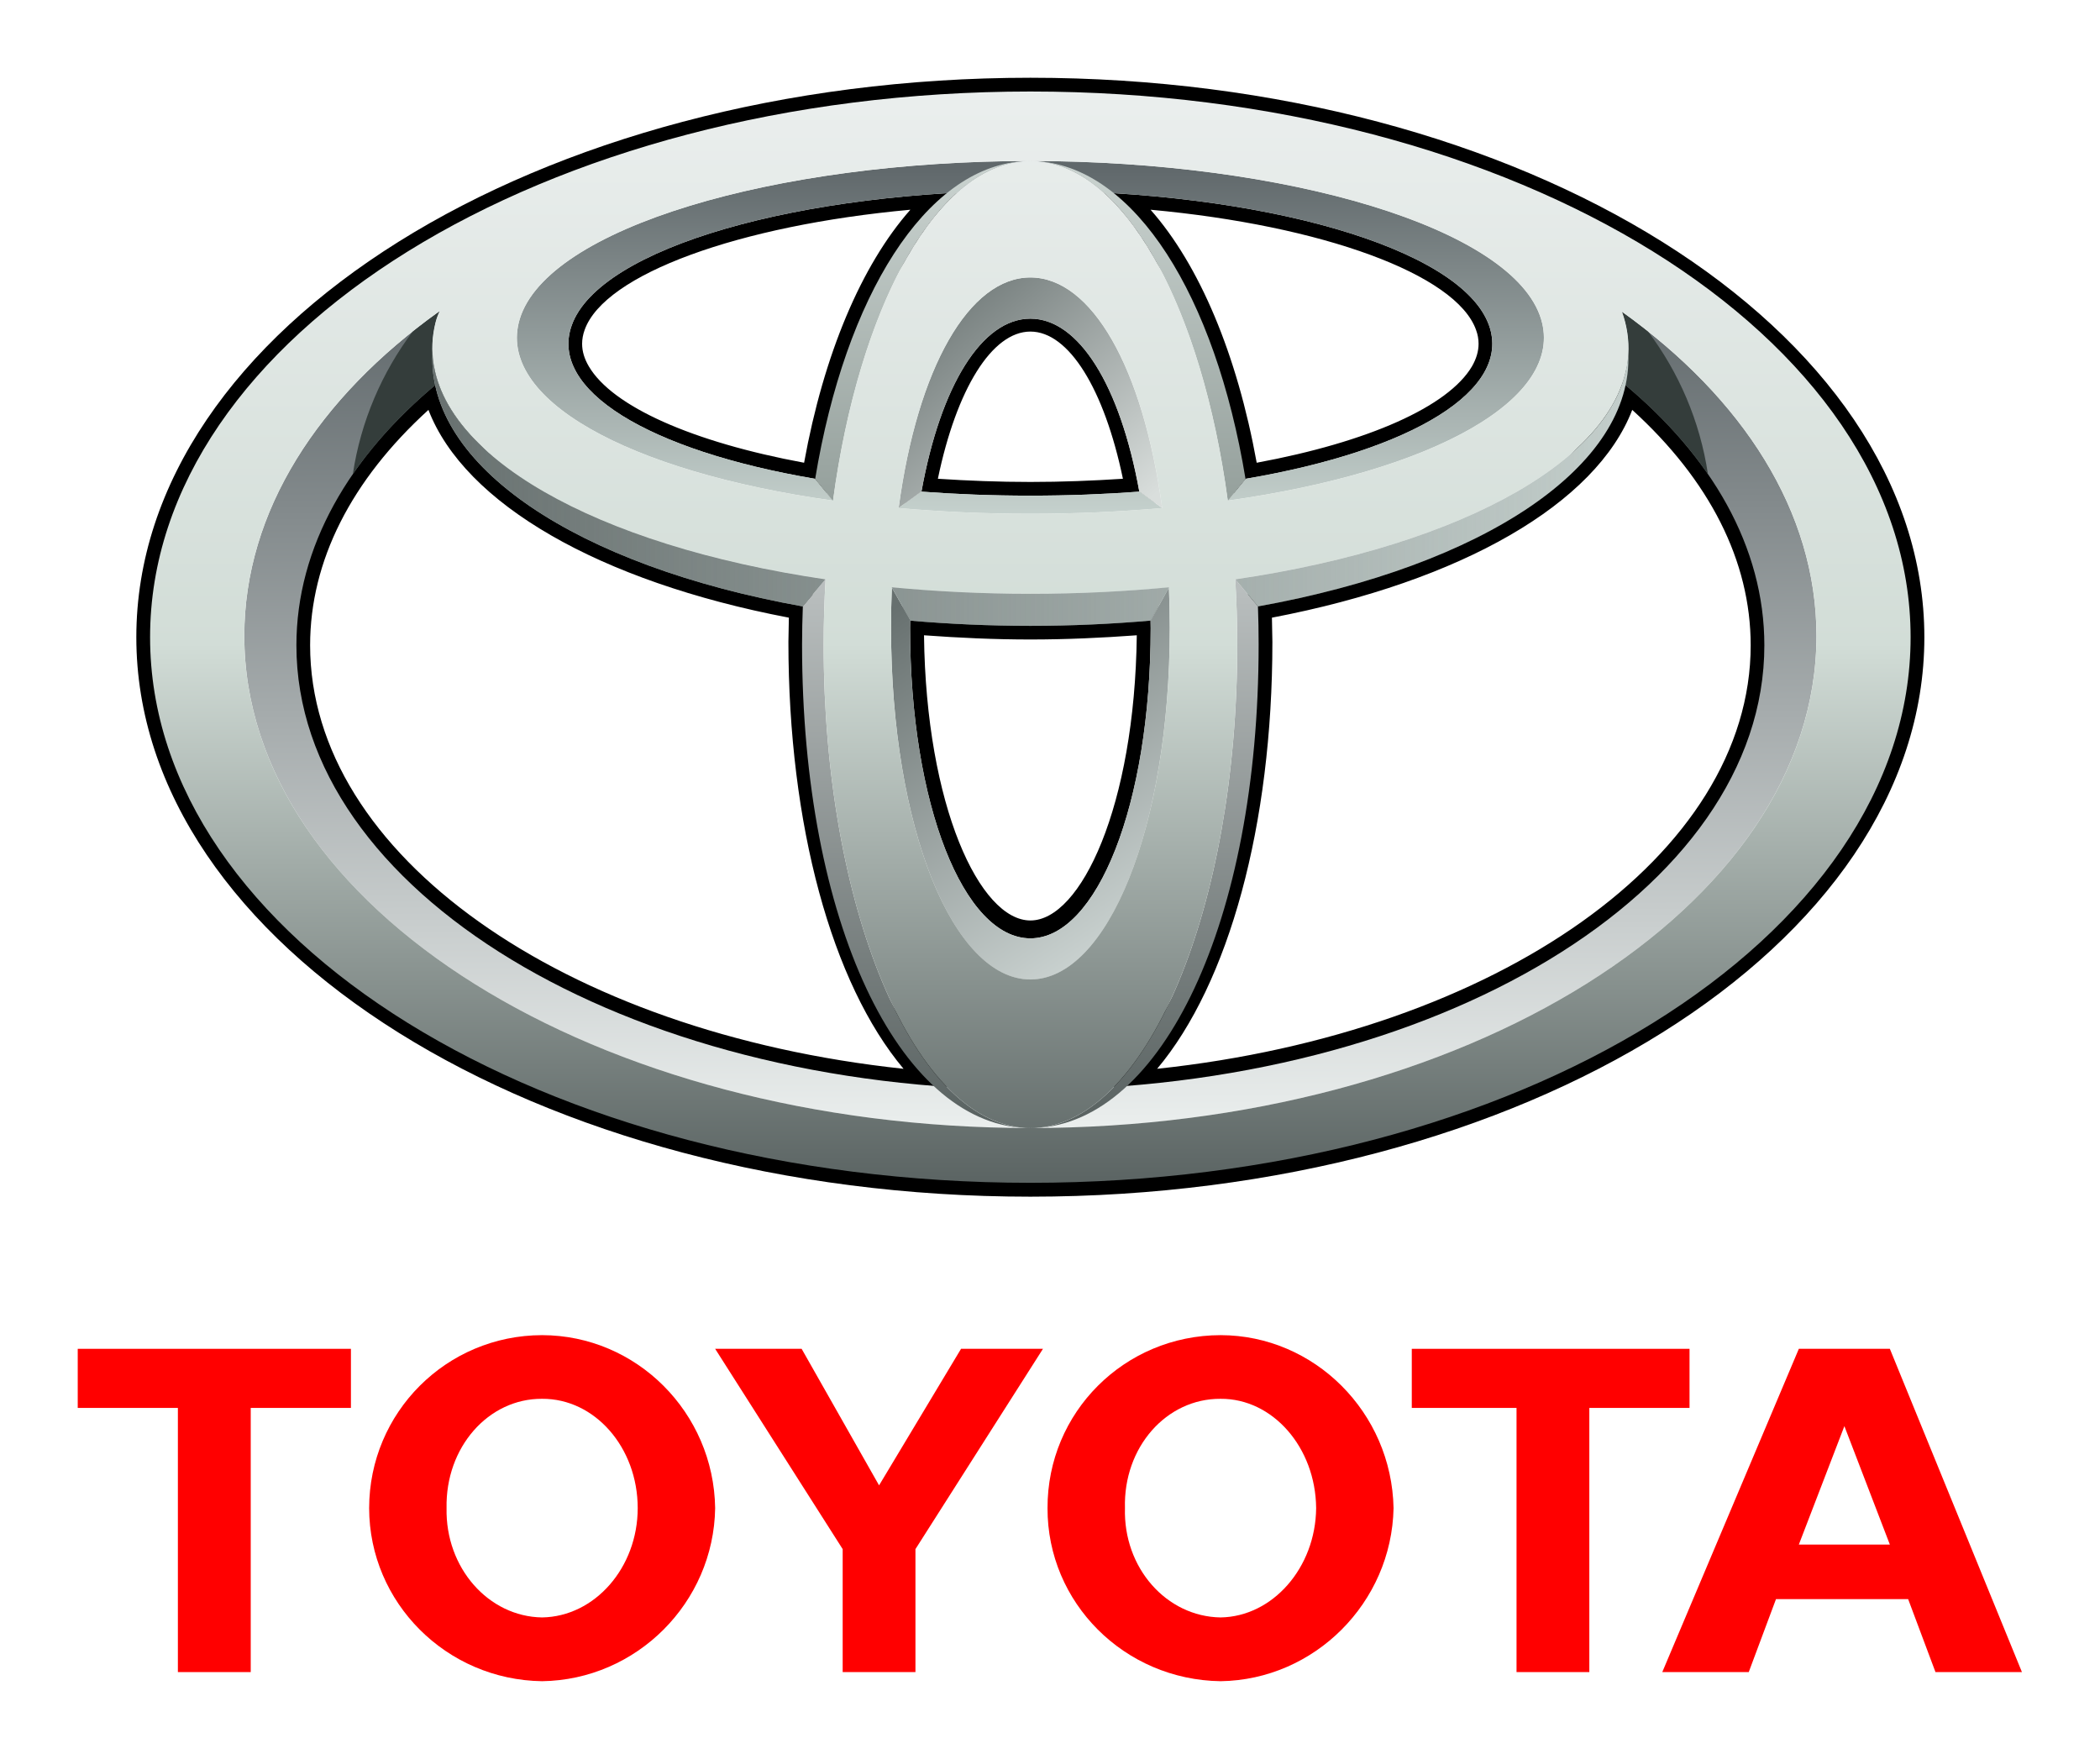
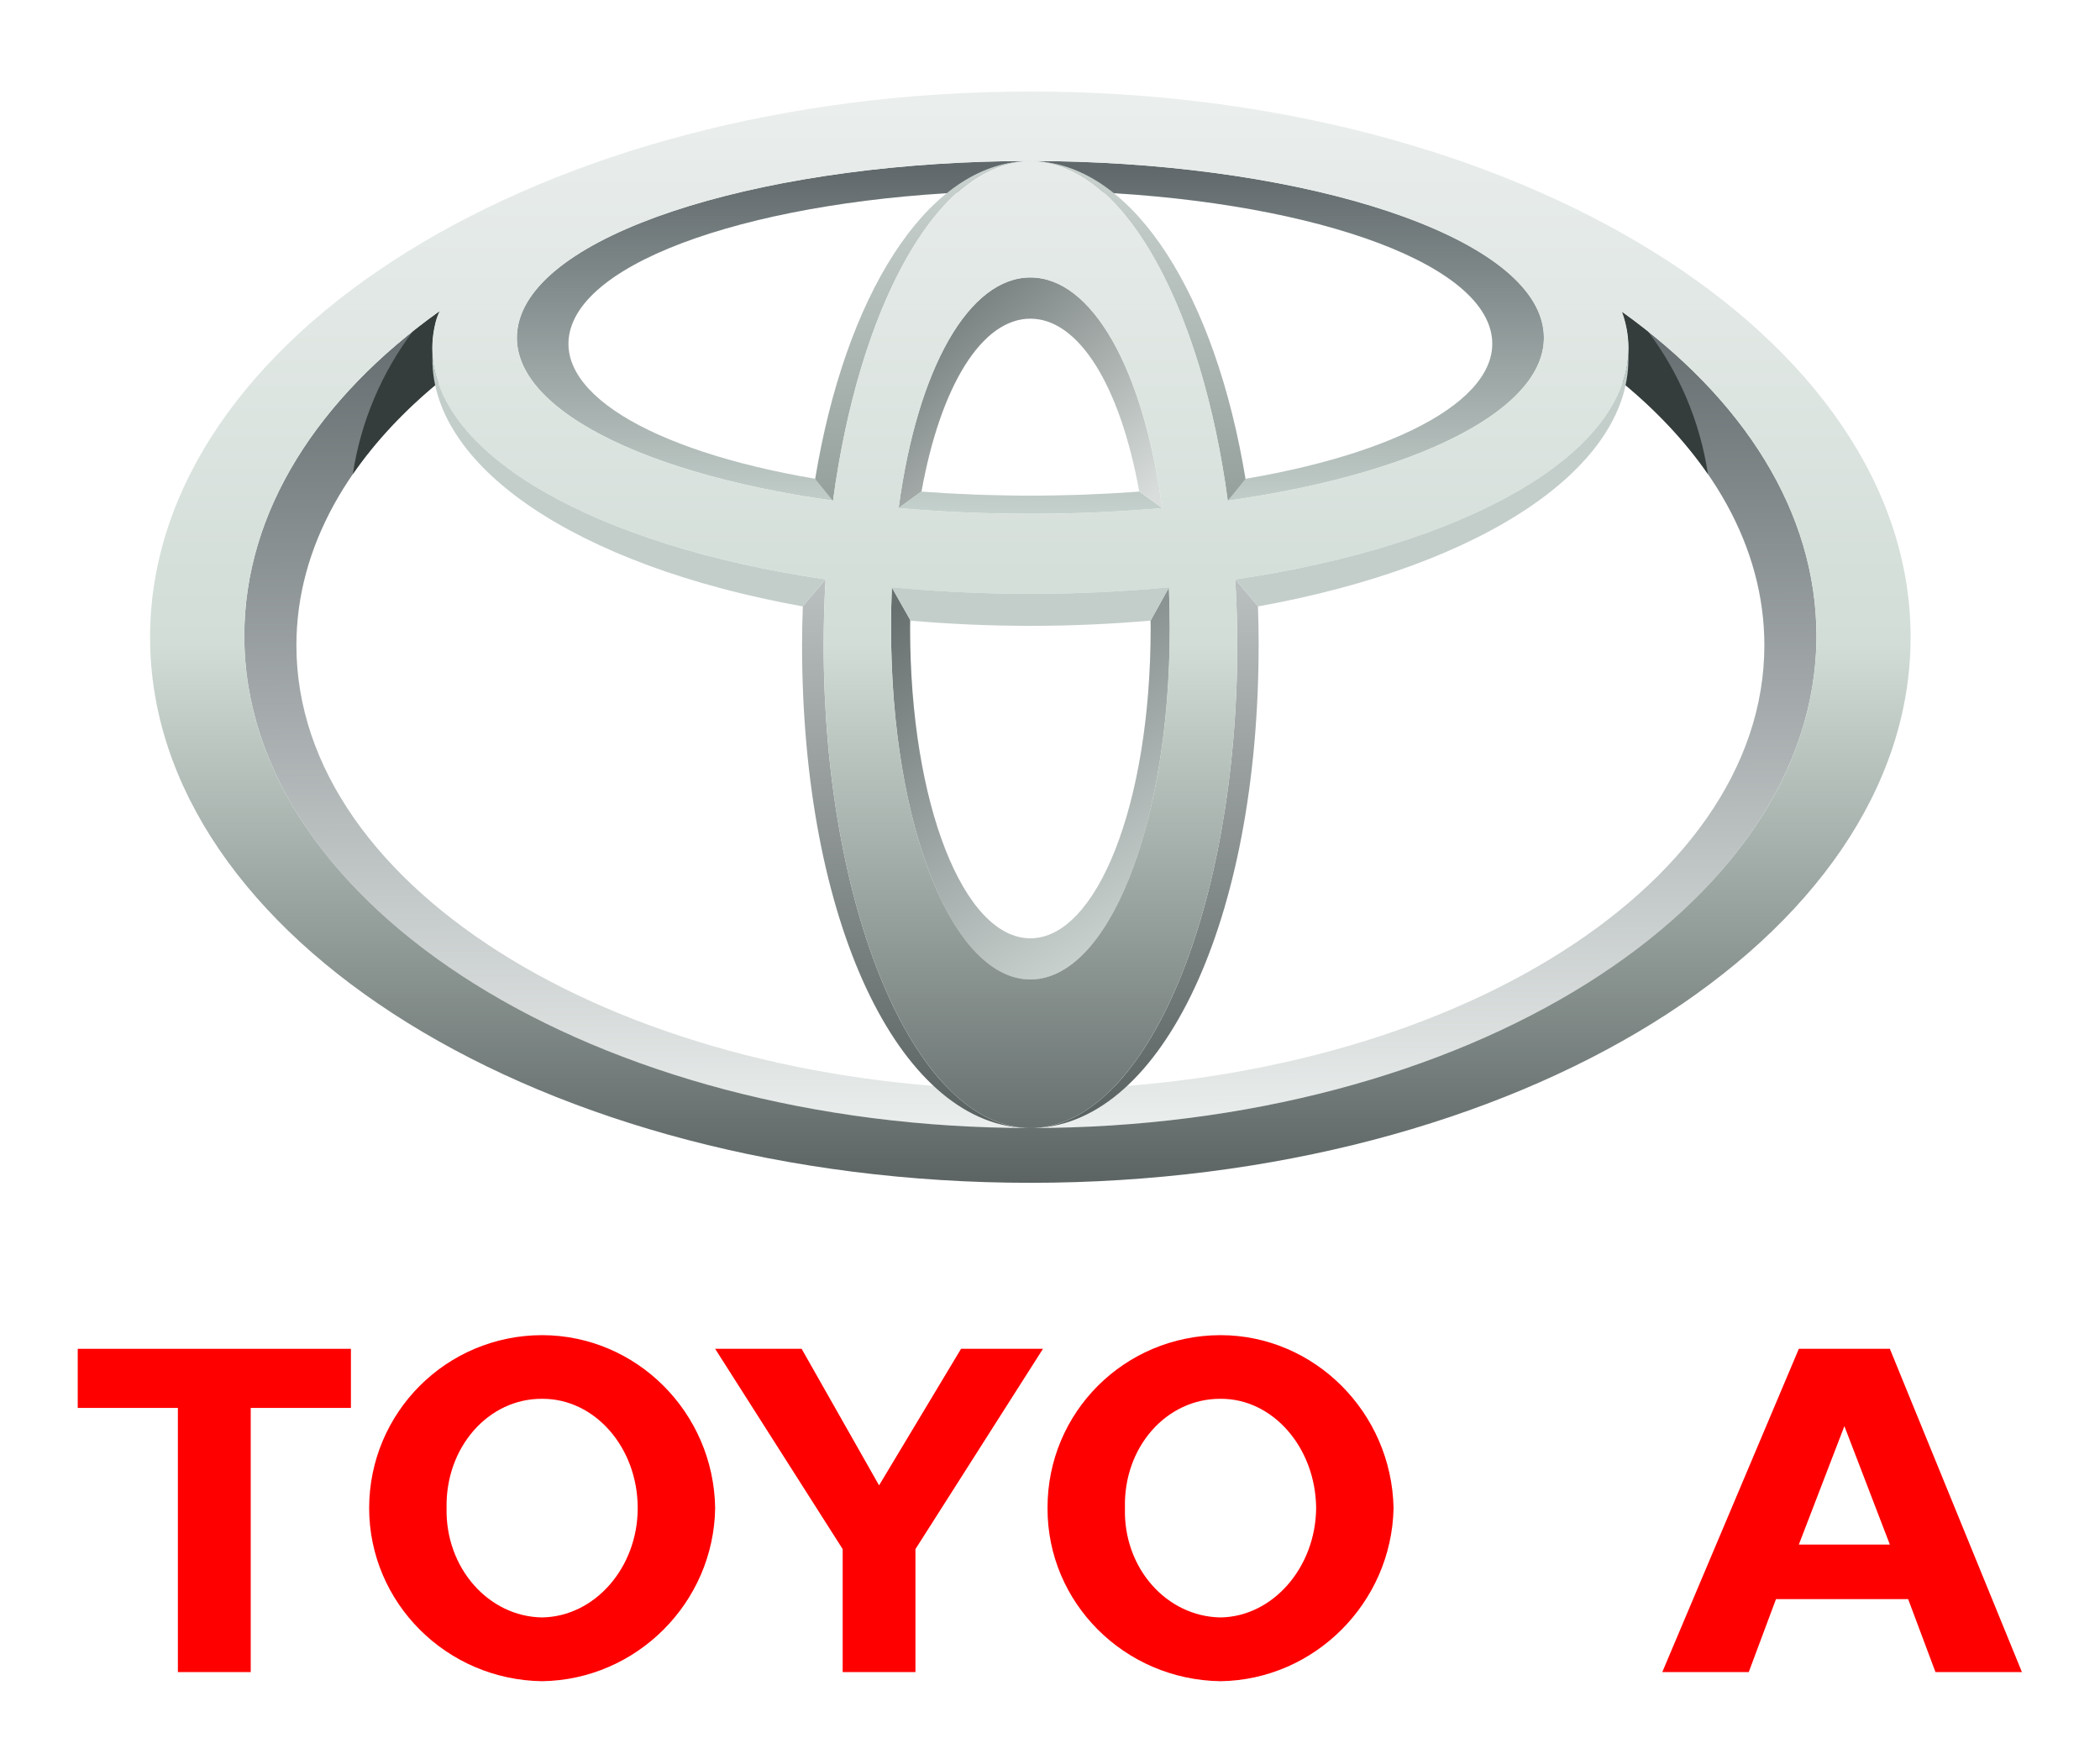
<svg xmlns="http://www.w3.org/2000/svg" xmlns:xlink="http://www.w3.org/1999/xlink" version="1.0" width="956.693" height="801.496" id="svg2">
  <defs id="defs4">
    <linearGradient id="linearGradient2824">
      <stop id="stop2826" style="stop-color:#687170;stop-opacity:1" offset="0" />
      <stop id="stop2828" style="stop-color:#687170;stop-opacity:0" offset="1" />
    </linearGradient>
    <linearGradient id="linearGradient2818">
      <stop id="stop2820" style="stop-color:#cad3d0;stop-opacity:1" offset="0" />
      <stop id="stop2822" style="stop-color:#95a09c;stop-opacity:1" offset="1" />
    </linearGradient>
    <linearGradient id="linearGradient2805">
      <stop id="stop2807" style="stop-color:#b9bebe;stop-opacity:1" offset="0" />
      <stop id="stop2809" style="stop-color:#586160;stop-opacity:1" offset="1" />
    </linearGradient>
    <linearGradient id="linearGradient2793">
      <stop id="stop2795" style="stop-color:#67706f;stop-opacity:1" offset="0" />
      <stop id="stop2797" style="stop-color:#d6dedc;stop-opacity:1" offset="1" />
    </linearGradient>
    <linearGradient id="linearGradient2786">
      <stop id="stop2788" style="stop-color:#60686b;stop-opacity:1" offset="0" />
      <stop id="stop2790" style="stop-color:#c5d1cd;stop-opacity:1" offset="1" />
    </linearGradient>
    <linearGradient id="linearGradient2778">
      <stop id="stop2780" style="stop-color:#707978;stop-opacity:1" offset="0" />
      <stop id="stop2782" style="stop-color:#d9dedc;stop-opacity:1" offset="1" />
    </linearGradient>
    <linearGradient id="linearGradient2770">
      <stop id="stop2772" style="stop-color:#eaeeed;stop-opacity:1" offset="0" />
      <stop id="stop2774" style="stop-color:#61696c;stop-opacity:1" offset="1" />
    </linearGradient>
    <linearGradient id="linearGradient2755">
      <stop id="stop2757" style="stop-color:#eaeeed;stop-opacity:1" offset="0" />
      <stop id="stop2832" style="stop-color:#d2ddd7;stop-opacity:1" offset="0.5" />
      <stop id="stop2759" style="stop-color:#5b6463;stop-opacity:1" offset="1" />
    </linearGradient>
    <linearGradient id="linearGradient2623">
      <stop id="stop2625" style="stop-color:#000000;stop-opacity:1" offset="0" />
      <stop id="stop2627" style="stop-color:#000000;stop-opacity:0" offset="1" />
    </linearGradient>
    <linearGradient x1="0" y1="0" x2="1" y2="0" id="linearGradient2589" gradientUnits="userSpaceOnUse" gradientTransform="matrix(0,-45.348,-179.902,0,228.848,198.769)" spreadMethod="pad">
      <stop id="stop2591" style="stop-color:#c3cecb;stop-opacity:1" offset="0" />
      <stop id="stop2593" style="stop-color:#586262;stop-opacity:1" offset="1" />
    </linearGradient>
    <clipPath id="clipPath2581">
      <path d="M 118.658,159.491 L 118.682,159.475 L 121.436,154.62 C 127.041,154.14 132.869,153.867 138.896,153.867 C 144.951,153.867 150.795,154.14 156.436,154.631 L 159.115,159.475 L 159.131,159.491 C 152.686,158.877 145.928,158.538 138.896,158.538 C 131.865,158.538 125.104,158.877 118.658,159.491 z M 226.066,193.631 C 225.379,178.772 202.539,165.608 168.779,160.647 L 168.791,160.635 L 172.084,156.702 C 205.117,162.639 226.848,177.225 226.066,193.631 z M 51.727,193.631 C 50.945,177.21 72.675,162.639 105.701,156.702 L 109.002,160.635 L 109.01,160.647 C 75.245,165.608 52.422,178.772 51.727,193.631" id="path2583" />
    </clipPath>
    <linearGradient x1="0" y1="0" x2="1" y2="0" id="linearGradient2569" gradientUnits="userSpaceOnUse" gradientTransform="matrix(0,-159.116,-187.934,0,232.859,231.761)" spreadMethod="pad">
      <stop id="stop2571" style="stop-color:#eaeeec;stop-opacity:1" offset="0" />
      <stop id="stop2573" style="stop-color:#434d4e;stop-opacity:1" offset="1" />
    </linearGradient>
    <clipPath id="clipPath2561">
      <path d="M 52.18,198.124 C 55.488,211.221 95.494,230.283 138.896,230.283 C 182.295,230.283 220.926,216.663 225.613,198.124 C 230.859,177.342 192.305,158.538 138.896,158.538 C 85.479,158.538 46.926,177.342 52.18,198.124 z M 138.896,221.639 C 101.627,221.639 68.464,211.874 64.44,198.577 C 59.933,183.682 93.033,170.206 138.896,170.206 C 184.768,170.206 217.863,183.682 213.359,198.577 C 209.336,211.874 176.174,221.639 138.896,221.639" id="path2563" />
    </clipPath>
    <linearGradient x1="0" y1="0" x2="1" y2="0" id="linearGradient2549" gradientUnits="userSpaceOnUse" gradientTransform="matrix(0,-159.122,-64.305,0,171.053,231.776)" spreadMethod="pad">
      <stop id="stop2551" style="stop-color:#eaeeec;stop-opacity:1" offset="0" />
      <stop id="stop2553" style="stop-color:#434d4e;stop-opacity:1" offset="1" />
    </linearGradient>
    <clipPath id="clipPath2541">
      <path d="M 108.748,151.144 C 108.748,189.67 122.252,221.639 138.896,221.639 C 155.549,221.639 169.053,189.67 169.053,151.144 C 169.053,112.211 155.549,80.649 138.896,80.649 C 122.244,80.649 108.748,112.211 108.748,151.144 z M 138.896,102.305 C 150.119,102.305 159.221,124.399 159.221,153.554 C 159.221,183.811 150.119,204.659 138.896,204.659 C 127.674,204.659 118.58,183.811 118.58,153.554 C 118.58,124.399 127.674,102.305 138.896,102.305" id="path2543" />
    </clipPath>
    <linearGradient x1="0" y1="0" x2="1" y2="0" id="linearGradient2529" gradientUnits="userSpaceOnUse" gradientTransform="matrix(0,-159.111,-260.691,0,269.238,231.767)" spreadMethod="pad">
      <stop id="stop2531" style="stop-color:#eaeeec;stop-opacity:1" offset="0" />
      <stop id="stop2533" style="stop-color:#434d4e;stop-opacity:1" offset="1" />
    </linearGradient>
    <clipPath id="clipPath2521">
      <path d="M 10.547,152.21 C 10.547,196.143 68.007,231.767 138.896,231.767 C 209.777,231.767 267.238,196.143 267.238,152.21 C 267.238,108.266 209.777,72.657 138.896,72.657 C 68.007,72.657 10.547,108.266 10.547,152.21 z M 138.896,80.649 C 202.188,80.649 253.504,112.774 253.504,152.406 C 253.504,192.042 202.188,224.178 138.896,224.178 C 75.597,224.178 24.285,192.042 24.285,152.406 C 24.285,112.774 75.597,80.649 138.896,80.649" id="path2523" />
    </clipPath>
    <linearGradient x1="0" y1="0" x2="1" y2="0" id="linearGradient2505" gradientUnits="userSpaceOnUse" gradientTransform="matrix(0,-130.035,-37.285,0,140.896,232.432)" spreadMethod="pad">
      <stop id="stop2507" style="stop-color:#eaeeec;stop-opacity:1" offset="0" />
      <stop id="stop2509" style="stop-color:#586262;stop-opacity:1" offset="1" />
    </linearGradient>
    <clipPath id="clipPath2497">
      <path d="M 108.748,151.144 C 108.748,154.358 108.854,157.522 109.033,160.635 L 109.01,160.635 L 105.721,156.729 C 105.654,154.881 105.611,153.031 105.611,151.144 C 105.611,109.922 120.232,80.649 138.896,80.649 C 122.252,80.649 108.748,112.211 108.748,151.144" id="path2499" />
    </clipPath>
    <linearGradient x1="0" y1="0" x2="1" y2="0" id="linearGradient2485" gradientUnits="userSpaceOnUse" gradientTransform="matrix(0,-130.035,-37.281,0,174.178,232.432)" spreadMethod="pad">
      <stop id="stop2487" style="stop-color:#eaeeec;stop-opacity:1" offset="0" />
      <stop id="stop2489" style="stop-color:#586262;stop-opacity:1" offset="1" />
    </linearGradient>
    <clipPath id="clipPath2477">
      <path d="M 172.072,156.717 L 168.791,160.635 L 168.764,160.635 C 168.947,157.522 169.053,154.358 169.053,151.144 C 169.053,112.211 155.549,80.649 138.896,80.649 C 157.568,80.649 172.178,109.922 172.178,151.144 C 172.178,153.031 172.139,154.881 172.072,156.717" id="path2479" />
    </clipPath>
    <linearGradient x1="0" y1="0" x2="1" y2="0" id="linearGradient2465" gradientUnits="userSpaceOnUse" gradientTransform="matrix(0,-77.914,-35.379,0,172.275,231.776)" spreadMethod="pad">
      <stop id="stop2467" style="stop-color:#eaeeec;stop-opacity:1" offset="0" />
      <stop id="stop2469" style="stop-color:#586262;stop-opacity:1" offset="1" />
    </linearGradient>
    <clipPath id="clipPath2457">
      <path d="M 167.67,172.12 L 167.697,172.12 L 170.275,175.256 C 165.705,203.006 153.361,221.639 138.896,221.639 C 152.396,221.639 163.83,200.608 167.67,172.12" id="path2459" />
    </clipPath>
    <linearGradient x1="0" y1="0" x2="1" y2="0" id="linearGradient2445" gradientUnits="userSpaceOnUse" gradientTransform="matrix(0,-77.914,-35.387,0,140.896,231.776)" spreadMethod="pad">
      <stop id="stop2447" style="stop-color:#eaeeec;stop-opacity:1" offset="0" />
      <stop id="stop2449" style="stop-color:#586262;stop-opacity:1" offset="1" />
    </linearGradient>
    <clipPath id="clipPath2437">
      <path d="M 110.127,172.12 C 113.971,200.608 125.396,221.639 138.896,221.639 C 124.424,221.639 112.088,203.006 107.51,175.256 L 110.088,172.12 L 110.127,172.12" id="path2439" />
    </clipPath>
    <linearGradient x1="0" y1="0" x2="1" y2="0" id="linearGradient2425" gradientUnits="userSpaceOnUse" gradientTransform="matrix(-44.723,25.821,37.637,65.19,137.28,88.354)" spreadMethod="pad">
      <stop id="stop2427" style="stop-color:#eaeeec;stop-opacity:1" offset="0" />
      <stop id="stop2429" style="stop-color:#586262;stop-opacity:1" offset="1" />
    </linearGradient>
    <clipPath id="clipPath2417">
      <path d="M 159.092,159.452 L 156.42,154.62 C 156.42,154.268 156.436,153.906 156.436,153.539 C 156.436,127.813 148.568,108.305 138.893,108.305 C 129.209,108.305 121.357,127.813 121.357,153.539 C 121.357,153.945 121.365,154.346 121.373,154.737 L 118.697,159.452 C 118.619,157.522 118.58,155.569 118.58,153.566 C 118.58,124.399 127.674,102.305 138.896,102.305 C 150.119,102.305 159.221,124.399 159.221,153.566 C 159.221,155.569 159.17,157.522 159.092,159.452" id="path2419" />
    </clipPath>
    <linearGradient x1="0" y1="0" x2="1" y2="0" id="linearGradient2405" gradientUnits="userSpaceOnUse" gradientTransform="matrix(-30.672,25.737,36.033,42.942,140.42,149.995)" spreadMethod="pad">
      <stop id="stop2407" style="stop-color:#eaeeec;stop-opacity:1" offset="0" />
      <stop id="stop2409" style="stop-color:#586262;stop-opacity:1" offset="1" />
    </linearGradient>
    <clipPath id="clipPath2397">
      <path d="M 123.014,173.436 C 125.807,188.956 131.865,198.655 138.893,198.655 C 145.928,198.655 151.982,188.956 154.779,173.436 L 154.834,173.436 L 158.1,171.065 C 155.342,191.561 147.787,204.659 138.896,204.659 C 129.998,204.659 122.447,191.561 119.693,171.065 L 122.959,173.436 L 123.014,173.436" id="path2399" />
    </clipPath>
    <linearGradient x1="0" y1="0" x2="1" y2="0" id="linearGradient2385" gradientUnits="userSpaceOnUse" gradientTransform="matrix(0,49.124,159.899,0,58.948,158.587)" spreadMethod="pad">
      <stop id="stop2387" style="stop-color:#eaeeec;stop-opacity:1" offset="0" />
      <stop id="stop2389" style="stop-color:#586262;stop-opacity:1" offset="1" />
    </linearGradient>
    <clipPath id="clipPath2377">
      <path d="M 154.818,173.436 C 149.768,173.057 144.443,172.85 138.893,172.85 C 133.346,172.85 128.025,173.057 122.975,173.436 L 122.959,173.436 L 119.658,171.038 C 125.748,170.506 132.178,170.206 138.896,170.206 C 145.615,170.206 152.045,170.506 158.139,171.038 L 154.818,173.436 z M 213.359,198.577 C 209.336,211.874 176.174,221.639 138.896,221.639 C 101.627,221.639 68.464,211.874 64.44,198.577 C 60.948,187.042 80.011,176.366 110.084,172.131 L 107.471,175.311 C 83.143,179.452 68.683,188.28 72.019,197.667 C 76.062,209.061 105.428,217.315 138.893,217.315 C 172.357,217.315 201.73,209.061 205.77,197.667 C 209.102,188.28 194.648,179.452 170.314,175.311 L 167.709,172.131 C 197.773,176.366 216.848,187.042 213.359,198.577" id="path2379" />
    </clipPath>
    <linearGradient x1="0" y1="0" x2="1" y2="0" id="linearGradient2365" gradientUnits="userSpaceOnUse" gradientTransform="matrix(0,90.655,233.215,0,22.289,89.512)" spreadMethod="pad">
      <stop id="stop2367" style="stop-color:#eaeeec;stop-opacity:1" offset="0" />
      <stop id="stop2369" style="stop-color:#586262;stop-opacity:1" offset="1" />
    </linearGradient>
    <clipPath id="clipPath2357">
      <path d="M 225.129,199.67 C 225.313,199.163 225.48,198.643 225.613,198.124 C 226.367,195.127 226.211,192.186 225.234,189.319 C 238.242,178.592 245.91,165.362 245.91,151.027 C 245.91,115.247 197.996,86.235 138.896,86.235 C 79.792,86.235 31.883,115.247 31.883,151.027 C 31.883,165.35 39.559,178.592 52.551,189.319 C 51.582,192.186 51.426,195.127 52.18,198.124 C 52.316,198.655 52.539,199.217 52.801,199.776 C 35.051,187.131 24.289,170.557 24.289,152.406 C 24.289,112.774 75.597,80.649 138.896,80.649 C 202.188,80.649 253.504,112.774 253.504,152.406 C 253.504,170.518 242.785,187.053 225.129,199.67" id="path2359" />
    </clipPath>
    <clipPath id="clipPath2323">
      <path d="M 0.06,233.771 L 283,233.771 L 283,0.06 L 0.06,0.06 L 0.06,233.771 z" id="path2325" />
    </clipPath>
    <linearGradient x1="0" y1="0" x2="1" y2="0" id="linearGradient3093" gradientUnits="userSpaceOnUse" gradientTransform="matrix(0,-45.348,-179.902,0,228.848,198.769)" spreadMethod="pad">
      <stop id="stop3095" style="stop-color:#c3cecb;stop-opacity:1" offset="0" />
      <stop id="stop3097" style="stop-color:#586262;stop-opacity:1" offset="1" />
    </linearGradient>
    <clipPath id="clipPath3085">
      <path d="M 118.658,159.491 L 118.682,159.475 L 121.436,154.62 C 127.041,154.14 132.869,153.867 138.896,153.867 C 144.951,153.867 150.795,154.14 156.436,154.631 L 159.115,159.475 L 159.131,159.491 C 152.686,158.877 145.928,158.538 138.896,158.538 C 131.865,158.538 125.104,158.877 118.658,159.491 z M 226.066,193.631 C 225.379,178.772 202.539,165.608 168.779,160.647 L 168.791,160.635 L 172.084,156.702 C 205.117,162.639 226.848,177.225 226.066,193.631 z M 51.727,193.631 C 50.945,177.21 72.675,162.639 105.701,156.702 L 109.002,160.635 L 109.01,160.647 C 75.245,165.608 52.422,178.772 51.727,193.631" id="path3087" />
    </clipPath>
    <linearGradient x1="0" y1="0" x2="1" y2="0" id="linearGradient3073" gradientUnits="userSpaceOnUse" gradientTransform="matrix(0,-159.116,-187.934,0,232.859,231.761)" spreadMethod="pad">
      <stop id="stop3075" style="stop-color:#eaeeec;stop-opacity:1" offset="0" />
      <stop id="stop3077" style="stop-color:#434d4e;stop-opacity:1" offset="1" />
    </linearGradient>
    <clipPath id="clipPath3065">
      <path d="M 52.18,198.124 C 55.488,211.221 95.494,230.283 138.896,230.283 C 182.295,230.283 220.926,216.663 225.613,198.124 C 230.859,177.342 192.305,158.538 138.896,158.538 C 85.479,158.538 46.926,177.342 52.18,198.124 z M 138.896,221.639 C 101.627,221.639 68.464,211.874 64.44,198.577 C 59.933,183.682 93.033,170.206 138.896,170.206 C 184.768,170.206 217.863,183.682 213.359,198.577 C 209.336,211.874 176.174,221.639 138.896,221.639" id="path3067" />
    </clipPath>
    <linearGradient x1="0" y1="0" x2="1" y2="0" id="linearGradient3053" gradientUnits="userSpaceOnUse" gradientTransform="matrix(0,-159.122,-64.305,0,171.053,231.776)" spreadMethod="pad">
      <stop id="stop3055" style="stop-color:#eaeeec;stop-opacity:1" offset="0" />
      <stop id="stop3057" style="stop-color:#434d4e;stop-opacity:1" offset="1" />
    </linearGradient>
    <clipPath id="clipPath3045">
      <path d="M 108.748,151.144 C 108.748,189.67 122.252,221.639 138.896,221.639 C 155.549,221.639 169.053,189.67 169.053,151.144 C 169.053,112.211 155.549,80.649 138.896,80.649 C 122.244,80.649 108.748,112.211 108.748,151.144 z M 138.896,102.305 C 150.119,102.305 159.221,124.399 159.221,153.554 C 159.221,183.811 150.119,204.659 138.896,204.659 C 127.674,204.659 118.58,183.811 118.58,153.554 C 118.58,124.399 127.674,102.305 138.896,102.305" id="path3047" />
    </clipPath>
    <linearGradient x1="0" y1="0" x2="1" y2="0" id="linearGradient3033" gradientUnits="userSpaceOnUse" gradientTransform="matrix(0,-159.111,-260.691,0,269.238,231.767)" spreadMethod="pad">
      <stop id="stop3035" style="stop-color:#eaeeec;stop-opacity:1" offset="0" />
      <stop id="stop3037" style="stop-color:#434d4e;stop-opacity:1" offset="1" />
    </linearGradient>
    <clipPath id="clipPath3025">
      <path d="M 10.547,152.21 C 10.547,196.143 68.007,231.767 138.896,231.767 C 209.777,231.767 267.238,196.143 267.238,152.21 C 267.238,108.266 209.777,72.657 138.896,72.657 C 68.007,72.657 10.547,108.266 10.547,152.21 z M 138.896,80.649 C 202.188,80.649 253.504,112.774 253.504,152.406 C 253.504,192.042 202.188,224.178 138.896,224.178 C 75.597,224.178 24.285,192.042 24.285,152.406 C 24.285,112.774 75.597,80.649 138.896,80.649" id="path3027" />
    </clipPath>
    <linearGradient x1="0" y1="0" x2="1" y2="0" id="linearGradient3009" gradientUnits="userSpaceOnUse" gradientTransform="matrix(0,-130.035,-37.285,0,140.896,232.432)" spreadMethod="pad">
      <stop id="stop3011" style="stop-color:#eaeeec;stop-opacity:1" offset="0" />
      <stop id="stop3013" style="stop-color:#586262;stop-opacity:1" offset="1" />
    </linearGradient>
    <clipPath id="clipPath3001">
      <path d="M 108.748,151.144 C 108.748,154.358 108.854,157.522 109.033,160.635 L 109.01,160.635 L 105.721,156.729 C 105.654,154.881 105.611,153.031 105.611,151.144 C 105.611,109.922 120.232,80.649 138.896,80.649 C 122.252,80.649 108.748,112.211 108.748,151.144" id="path3003" />
    </clipPath>
    <linearGradient x1="0" y1="0" x2="1" y2="0" id="linearGradient2989" gradientUnits="userSpaceOnUse" gradientTransform="matrix(0,-130.035,-37.281,0,174.178,232.432)" spreadMethod="pad">
      <stop id="stop2991" style="stop-color:#eaeeec;stop-opacity:1" offset="0" />
      <stop id="stop2993" style="stop-color:#586262;stop-opacity:1" offset="1" />
    </linearGradient>
    <clipPath id="clipPath2981">
      <path d="M 172.072,156.717 L 168.791,160.635 L 168.764,160.635 C 168.947,157.522 169.053,154.358 169.053,151.144 C 169.053,112.211 155.549,80.649 138.896,80.649 C 157.568,80.649 172.178,109.922 172.178,151.144 C 172.178,153.031 172.139,154.881 172.072,156.717" id="path2983" />
    </clipPath>
    <linearGradient x1="0" y1="0" x2="1" y2="0" id="linearGradient2969" gradientUnits="userSpaceOnUse" gradientTransform="matrix(0,-77.914,-35.379,0,172.275,231.776)" spreadMethod="pad">
      <stop id="stop2971" style="stop-color:#eaeeec;stop-opacity:1" offset="0" />
      <stop id="stop2973" style="stop-color:#586262;stop-opacity:1" offset="1" />
    </linearGradient>
    <clipPath id="clipPath2961">
      <path d="M 167.67,172.12 L 167.697,172.12 L 170.275,175.256 C 165.705,203.006 153.361,221.639 138.896,221.639 C 152.396,221.639 163.83,200.608 167.67,172.12" id="path2963" />
    </clipPath>
    <linearGradient x1="0" y1="0" x2="1" y2="0" id="linearGradient2949" gradientUnits="userSpaceOnUse" gradientTransform="matrix(0,-77.914,-35.387,0,140.896,231.776)" spreadMethod="pad">
      <stop id="stop2951" style="stop-color:#eaeeec;stop-opacity:1" offset="0" />
      <stop id="stop2953" style="stop-color:#586262;stop-opacity:1" offset="1" />
    </linearGradient>
    <clipPath id="clipPath2941">
      <path d="M 110.127,172.12 C 113.971,200.608 125.396,221.639 138.896,221.639 C 124.424,221.639 112.088,203.006 107.51,175.256 L 110.088,172.12 L 110.127,172.12" id="path2943" />
    </clipPath>
    <linearGradient x1="0" y1="0" x2="1" y2="0" id="linearGradient2929" gradientUnits="userSpaceOnUse" gradientTransform="matrix(-44.723,25.821,37.637,65.19,137.28,88.354)" spreadMethod="pad">
      <stop id="stop2931" style="stop-color:#eaeeec;stop-opacity:1" offset="0" />
      <stop id="stop2933" style="stop-color:#586262;stop-opacity:1" offset="1" />
    </linearGradient>
    <clipPath id="clipPath2921">
      <path d="M 159.092,159.452 L 156.42,154.62 C 156.42,154.268 156.436,153.906 156.436,153.539 C 156.436,127.813 148.568,108.305 138.893,108.305 C 129.209,108.305 121.357,127.813 121.357,153.539 C 121.357,153.945 121.365,154.346 121.373,154.737 L 118.697,159.452 C 118.619,157.522 118.58,155.569 118.58,153.566 C 118.58,124.399 127.674,102.305 138.896,102.305 C 150.119,102.305 159.221,124.399 159.221,153.566 C 159.221,155.569 159.17,157.522 159.092,159.452" id="path2923" />
    </clipPath>
    <linearGradient x1="0" y1="0" x2="1" y2="0" id="linearGradient2909" gradientUnits="userSpaceOnUse" gradientTransform="matrix(-30.672,25.737,36.033,42.942,140.42,149.995)" spreadMethod="pad">
      <stop id="stop2911" style="stop-color:#eaeeec;stop-opacity:1" offset="0" />
      <stop id="stop2913" style="stop-color:#586262;stop-opacity:1" offset="1" />
    </linearGradient>
    <clipPath id="clipPath2901">
      <path d="M 123.014,173.436 C 125.807,188.956 131.865,198.655 138.893,198.655 C 145.928,198.655 151.982,188.956 154.779,173.436 L 154.834,173.436 L 158.1,171.065 C 155.342,191.561 147.787,204.659 138.896,204.659 C 129.998,204.659 122.447,191.561 119.693,171.065 L 122.959,173.436 L 123.014,173.436" id="path2903" />
    </clipPath>
    <linearGradient x1="0" y1="0" x2="1" y2="0" id="linearGradient2889" gradientUnits="userSpaceOnUse" gradientTransform="matrix(0,49.124,159.899,0,58.948,158.587)" spreadMethod="pad">
      <stop id="stop2891" style="stop-color:#eaeeec;stop-opacity:1" offset="0" />
      <stop id="stop2893" style="stop-color:#586262;stop-opacity:1" offset="1" />
    </linearGradient>
    <clipPath id="clipPath2881">
      <path d="M 154.818,173.436 C 149.768,173.057 144.443,172.85 138.893,172.85 C 133.346,172.85 128.025,173.057 122.975,173.436 L 122.959,173.436 L 119.658,171.038 C 125.748,170.506 132.178,170.206 138.896,170.206 C 145.615,170.206 152.045,170.506 158.139,171.038 L 154.818,173.436 z M 213.359,198.577 C 209.336,211.874 176.174,221.639 138.896,221.639 C 101.627,221.639 68.464,211.874 64.44,198.577 C 60.948,187.042 80.011,176.366 110.084,172.131 L 107.471,175.311 C 83.143,179.452 68.683,188.28 72.019,197.667 C 76.062,209.061 105.428,217.315 138.893,217.315 C 172.357,217.315 201.73,209.061 205.77,197.667 C 209.102,188.28 194.648,179.452 170.314,175.311 L 167.709,172.131 C 197.773,176.366 216.848,187.042 213.359,198.577" id="path2883" />
    </clipPath>
    <linearGradient x1="0" y1="0" x2="1" y2="0" id="linearGradient2869" gradientUnits="userSpaceOnUse" gradientTransform="matrix(0,90.655,233.215,0,22.289,89.512)" spreadMethod="pad">
      <stop id="stop2871" style="stop-color:#eaeeec;stop-opacity:1" offset="0" />
      <stop id="stop2873" style="stop-color:#586262;stop-opacity:1" offset="1" />
    </linearGradient>
    <clipPath id="clipPath2861">
      <path d="M 225.129,199.67 C 225.313,199.163 225.48,198.643 225.613,198.124 C 226.367,195.127 226.211,192.186 225.234,189.319 C 238.242,178.592 245.91,165.362 245.91,151.027 C 245.91,115.247 197.996,86.235 138.896,86.235 C 79.792,86.235 31.883,115.247 31.883,151.027 C 31.883,165.35 39.559,178.592 52.551,189.319 C 51.582,192.186 51.426,195.127 52.18,198.124 C 52.316,198.655 52.539,199.217 52.801,199.776 C 35.051,187.131 24.289,170.557 24.289,152.406 C 24.289,112.774 75.597,80.649 138.896,80.649 C 202.188,80.649 253.504,112.774 253.504,152.406 C 253.504,170.518 242.785,187.053 225.129,199.67" id="path2863" />
    </clipPath>
    <clipPath id="clipPath2827">
      <path d="M 0.06,233.771 L 283,233.771 L 283,0.06 L 0.06,0.06 L 0.06,233.771 z" id="path2829" />
    </clipPath>
    <linearGradient x1="140.47" y1="81.195" x2="139.997" y2="200.874" id="linearGradient2749" xlink:href="#linearGradient2770" gradientUnits="userSpaceOnUse" gradientTransform="matrix(1.886,0,0,-1.886,104.734,689.648)" />
    <linearGradient x1="364.527" y1="255.996" x2="364.527" y2="552.633" id="linearGradient2761" xlink:href="#linearGradient2755" gradientUnits="userSpaceOnUse" />
    <linearGradient x1="343.815" y1="305.704" x2="396.63" y2="367.069" id="linearGradient2776" xlink:href="#linearGradient2778" gradientUnits="userSpaceOnUse" />
    <linearGradient x1="364.527" y1="273.601" x2="364.527" y2="368.713" id="linearGradient2784" xlink:href="#linearGradient2786" gradientUnits="userSpaceOnUse" />
    <linearGradient x1="330.352" y1="393.729" x2="399.737" y2="496.731" id="linearGradient2799" xlink:href="#linearGradient2793" gradientUnits="userSpaceOnUse" />
    <linearGradient x1="364.187" y1="389.586" x2="364.187" y2="537.552" id="linearGradient2811" xlink:href="#linearGradient2805" gradientUnits="userSpaceOnUse" />
    <linearGradient x1="367.885" y1="271.806" x2="367.885" y2="365.102" id="linearGradient2816" xlink:href="#linearGradient2818" gradientUnits="userSpaceOnUse" />
    <linearGradient x1="202.237" y1="362.008" x2="531.066" y2="362.008" id="linearGradient2830" xlink:href="#linearGradient2824" gradientUnits="userSpaceOnUse" />
    <linearGradient x1="140.47" y1="81.195" x2="139.997" y2="200.874" id="linearGradient2858" xlink:href="#linearGradient2770" gradientUnits="userSpaceOnUse" gradientTransform="matrix(1.886,0,0,-1.886,104.734,689.648)" />
    <linearGradient x1="364.527" y1="273.601" x2="364.527" y2="368.713" id="linearGradient2860" xlink:href="#linearGradient2786" gradientUnits="userSpaceOnUse" />
    <linearGradient x1="343.815" y1="305.704" x2="396.63" y2="367.069" id="linearGradient2862" xlink:href="#linearGradient2778" gradientUnits="userSpaceOnUse" />
    <linearGradient x1="330.352" y1="393.729" x2="399.737" y2="496.731" id="linearGradient2864" xlink:href="#linearGradient2793" gradientUnits="userSpaceOnUse" />
    <linearGradient x1="367.885" y1="271.806" x2="367.885" y2="365.102" id="linearGradient2866" xlink:href="#linearGradient2818" gradientUnits="userSpaceOnUse" />
    <linearGradient x1="364.187" y1="389.586" x2="364.187" y2="537.552" id="linearGradient2868" xlink:href="#linearGradient2805" gradientUnits="userSpaceOnUse" />
    <linearGradient x1="364.527" y1="255.996" x2="364.527" y2="552.633" id="linearGradient2870" xlink:href="#linearGradient2755" gradientUnits="userSpaceOnUse" />
    <linearGradient x1="202.237" y1="362.008" x2="531.066" y2="362.008" id="linearGradient2872" xlink:href="#linearGradient2824" gradientUnits="userSpaceOnUse" />
  </defs>
  <g transform="matrix(1.657,0,0,1.657,-138.132,-376.861)" id="g2834">
-     <path d="M 366.656,248.812 C 231.123,248.812 120.844,317.813 120.844,402.625 C 120.844,487.427 231.123,556.438 366.656,556.438 C 502.189,556.437 612.438,487.427 612.438,402.625 C 612.437,317.814 502.189,248.812 366.656,248.812 z M 366.656,256.375 C 498.033,256.375 604.906,321.99 604.906,402.625 C 604.906,483.28 498.033,548.875 366.656,548.875 C 235.279,548.875 128.406,483.28 128.406,402.625 C 128.406,321.99 235.279,256.375 366.656,256.375 z M 355.312,276.031 L 343.438,276.781 C 285.908,280.294 244.122,295.537 237,315.625 C 236.263,317.709 235.875,319.831 235.875,321.938 C 235.875,325.326 236.851,328.727 238.75,331.969 C 246.736,345.574 271.513,356.764 306.781,362.781 L 310.5,363.406 L 311.156,359.688 C 316.945,324.374 329.65,296.611 346.031,283.5 L 355.312,276.031 z M 378.031,276.031 L 387.281,283.5 C 403.657,296.611 416.367,324.374 422.156,359.688 L 422.781,363.406 L 426.5,362.781 C 461.783,356.764 486.575,345.574 494.531,331.969 C 497.624,326.738 498.228,321.075 496.312,315.625 C 489.19,295.537 447.404,280.294 389.875,276.781 L 378.031,276.031 z M 333.656,285.094 C 320.198,300.321 309.838,324.855 304.438,354.656 C 273.78,348.984 251.731,339.206 245.25,328.156 C 244.019,326.065 243.406,324.002 243.406,321.969 C 243.406,320.686 243.637,319.429 244.094,318.156 C 249.53,302.812 286.476,289.418 333.656,285.094 z M 399.688,285.094 C 446.853,289.418 483.766,302.835 489.188,318.156 C 489.659,319.429 489.875,320.686 489.875,321.969 C 489.875,324.002 489.264,326.065 488.062,328.156 C 481.559,339.206 459.518,348.984 428.875,354.656 C 423.474,324.855 413.146,300.321 399.688,285.094 z M 366.656,311.031 C 351.203,311.031 338.578,330.073 332.906,361.938 L 332.156,366.031 L 336.344,366.344 C 346.215,367.081 356.417,367.5 366.656,367.5 C 376.901,367.5 387.097,367.081 396.969,366.344 L 401.125,366.031 L 400.375,361.938 C 394.703,330.073 382.096,311.031 366.656,311.031 z M 366.656,318.594 C 377.212,318.594 386.959,334.386 392.094,359.062 C 383.748,359.607 375.251,359.938 366.656,359.938 C 358.074,359.938 349.557,359.607 341.219,359.062 C 346.338,334.386 356.102,318.594 366.656,318.594 z M 205.375,326.438 L 200.594,330.438 C 174.739,352.095 161.062,377.812 161.062,404.844 C 161.063,468.434 238.623,522.184 341.438,529.844 L 352.906,530.719 L 344.156,523.25 C 321.63,503.982 307.656,458.243 307.656,403.906 L 307.875,391.094 L 304.719,390.438 C 250.639,380.743 212.165,357.996 206.688,332.531 L 205.375,326.438 z M 527.906,326.438 L 526.594,332.531 C 521.121,357.996 482.626,380.743 428.562,390.438 L 425.406,391.031 L 425.656,403.906 C 425.656,458.243 411.644,503.982 389.125,523.25 L 380.406,530.719 L 391.875,529.844 C 494.701,522.184 572.219,468.434 572.219,404.844 C 572.219,377.812 558.542,352.095 532.688,330.438 L 527.906,326.438 z M 201.156,340.125 C 211.047,365.855 248.012,387.276 300.25,397.25 C 300.184,400.195 300.125,403.906 300.125,403.906 C 300.125,454.289 312.062,497.806 331.781,521.281 C 238.101,511.285 168.625,462.348 168.625,404.844 C 168.625,381.665 179.927,359.446 201.156,340.125 z M 532.125,340.125 C 553.369,359.446 564.688,381.665 564.688,404.844 C 564.688,462.348 495.191,511.285 401.5,521.281 C 421.219,497.806 433.188,454.289 433.188,403.906 C 433.187,403.906 433.115,400.195 433.062,397.25 C 485.285,387.276 522.233,365.855 532.125,340.125 z M 329.875,393.969 L 329.844,398.062 L 329.812,399.438 C 329.812,449.944 345.657,488.031 366.656,488.031 C 387.65,488.031 403.469,449.944 403.469,399.438 L 403.438,393.969 L 399.375,394.312 C 388.694,395.248 377.706,395.719 366.656,395.719 C 355.608,395.719 344.588,395.248 333.938,394.312 L 329.875,393.969 z M 337.406,402.094 C 346.997,402.801 356.802,403.25 366.656,403.25 C 376.528,403.25 386.302,402.801 395.906,402.094 C 395.341,449.087 380.527,480.5 366.656,480.5 C 352.772,480.5 337.959,449.087 337.406,402.094 z" id="path2843" style="fill:#000000;fill-opacity:1;fill-rule:nonzero;stroke:none" />
    <path d="M 529.261,313.129 C 529.608,314.085 529.922,315.065 530.173,316.044 C 531.595,321.696 531.301,327.241 529.459,332.648 C 553.988,352.876 568.447,377.824 568.447,404.855 C 568.447,472.326 478.096,527.034 366.651,527.034 C 255.198,527.034 164.855,472.326 164.855,404.855 C 164.855,377.846 179.33,352.876 203.829,332.648 C 202.002,327.241 201.708,321.696 203.13,316.044 C 203.386,315.043 203.807,313.983 204.301,312.929 C 170.829,336.774 150.535,368.027 150.535,402.255 C 150.535,476.989 247.287,537.567 366.651,537.567 C 486.001,537.567 582.767,476.989 582.767,402.255 C 582.767,368.101 562.555,336.921 529.261,313.129" id="path2875" style="fill:url(#linearGradient2858);fill-opacity:1;stroke:none" />
    <g id="g2597">
      <path d="M 371.365,642.062 C 371.286,615.766 392.477,594.552 418.951,594.506 C 444.775,594.552 465.986,615.766 466.502,642.062 C 465.986,668.064 444.775,689.278 418.951,689.648 C 392.477,689.278 371.286,668.064 371.365,642.062 z M 418.951,672.116 C 433.24,671.894 445.069,658.466 445.218,642.062 C 445.069,625.341 433.24,611.913 418.951,612.009 C 404.042,611.913 392.183,625.341 392.654,642.062 C 392.183,658.466 404.042,671.894 418.951,672.116" id="path2831" style="fill:#ff0000;fill-opacity:1;fill-rule:nonzero;stroke:none" />
-       <path d="M 520.326,614.514 L 520.326,687.142 L 500.311,687.142 L 500.311,614.514 L 471.511,614.514 L 471.511,598.265 L 547.874,598.265 L 547.874,614.514 L 520.326,614.514" id="path2833" style="fill:#ff0000;fill-opacity:1;fill-rule:nonzero;stroke:none" />
      <path d="M 571.644,667.085 L 571.644,667.085 L 564.154,687.142 L 540.382,687.142 L 577.929,598.265 L 602.95,598.265 L 639.265,687.142 L 615.494,687.142 L 607.981,667.085 L 571.644,667.085 z M 590.45,652.081 L 602.95,652.081 L 590.45,619.522 L 577.929,652.081 L 590.45,652.081" id="path2835" style="fill:#ff0000;fill-opacity:1;fill-rule:nonzero;stroke:none" />
      <path d="M 152.297,614.514 L 152.297,687.142 L 132.269,687.142 L 132.269,614.514 L 104.734,614.514 L 104.734,598.265 L 179.845,598.265 L 179.845,614.514 L 152.297,614.514" id="path2837" style="fill:#ff0000;fill-opacity:1;fill-rule:nonzero;stroke:none" />
      <path d="M 184.853,642.062 C 184.891,615.766 206.075,594.552 232.4,594.506 C 258.385,594.552 279.599,615.766 279.983,642.062 C 279.599,668.064 258.385,689.278 232.4,689.648 C 206.075,689.278 184.891,668.064 184.853,642.062 z M 232.4,672.116 C 246.859,671.894 258.681,658.466 258.694,642.062 C 258.681,625.341 246.859,611.913 232.4,612.009 C 217.638,611.913 205.796,625.341 206.141,642.062 C 205.796,658.466 217.638,671.894 232.4,672.116" id="path2839" style="fill:#ff0000;fill-opacity:1;fill-rule:nonzero;stroke:none" />
      <path d="M 325.048,687.142 L 335.052,687.142 L 335.052,653.333 L 370.113,598.265 L 347.588,598.265 L 325.048,635.801 L 303.76,598.265 L 279.983,598.265 L 315.044,653.333 L 315.044,687.142 L 325.048,687.142" id="path2841" style="fill:#ff0000;fill-opacity:1;fill-rule:nonzero;stroke:none" />
    </g>
    <path d="M 396.675,362.598 C 387.152,363.313 377.111,363.703 366.645,363.703 C 356.185,363.703 346.151,363.313 336.628,362.598 L 336.598,362.598 L 330.373,367.12 C 341.857,368.124 353.982,368.689 366.651,368.689 C 379.321,368.689 391.446,368.124 402.937,367.12 L 396.675,362.598 z M 507.066,315.19 C 499.48,290.116 436.946,271.702 366.651,271.702 C 296.372,271.702 233.836,290.116 226.248,315.19 C 219.664,336.942 255.611,357.073 312.32,365.059 L 307.392,359.063 C 261.517,351.254 234.249,334.607 240.54,316.906 C 248.164,295.42 303.54,279.856 366.645,279.856 C 429.748,279.856 485.137,295.42 492.755,316.906 C 499.038,334.607 471.782,351.254 425.896,359.063 L 420.983,365.059 C 477.675,357.073 513.645,336.942 507.066,315.19" id="path2885" style="fill:#ebeeec;fill-opacity:1;fill-rule:nonzero;stroke:none" />
    <path d="M 396.675,362.598 C 387.152,363.313 377.111,363.703 366.645,363.703 C 356.185,363.703 346.151,363.313 336.628,362.598 L 336.598,362.598 L 330.373,367.12 C 341.857,368.124 353.982,368.689 366.651,368.689 C 379.321,368.689 391.446,368.124 402.937,367.12 L 396.675,362.598 z M 507.066,315.19 C 499.48,290.116 436.946,271.702 366.651,271.702 C 296.372,271.702 233.836,290.116 226.248,315.19 C 219.664,336.942 255.611,357.073 312.32,365.059 L 307.392,359.063 C 261.517,351.254 234.249,334.607 240.54,316.906 C 248.164,295.42 303.54,279.856 366.645,279.856 C 429.748,279.856 485.137,295.42 492.755,316.906 C 499.038,334.607 471.782,351.254 425.896,359.063 L 420.983,365.059 C 477.675,357.073 513.645,336.942 507.066,315.19" id="path2895" style="fill:url(#linearGradient2860);fill-opacity:1;stroke:none" />
    <path d="M 336.702,362.598 C 341.969,333.332 353.392,315.043 366.645,315.043 C 379.911,315.043 391.327,333.332 396.601,362.598 L 396.705,362.598 L 402.864,367.069 C 397.663,328.42 383.416,303.721 366.651,303.721 C 349.872,303.721 335.633,328.42 330.439,367.069 L 336.598,362.598 L 336.702,362.598" id="path2905" style="fill:#ebeeec;fill-opacity:1;fill-rule:nonzero;stroke:none" />
    <path d="M 336.702,362.598 C 341.969,333.332 353.392,315.043 366.645,315.043 C 379.911,315.043 391.327,333.332 396.601,362.598 L 396.705,362.598 L 402.864,367.069 C 397.663,328.42 383.416,303.721 366.651,303.721 C 349.872,303.721 335.633,328.42 330.439,367.069 L 336.598,362.598 L 336.702,362.598" id="path2915" style="fill:url(#linearGradient2862);fill-opacity:1;stroke:none" />
    <path d="M 404.734,388.968 L 399.696,398.08 C 399.696,398.744 399.726,399.426 399.726,400.118 C 399.726,448.63 384.889,485.416 366.645,485.416 C 348.384,485.416 333.577,448.63 333.577,400.118 C 333.577,399.353 333.592,398.597 333.607,397.859 L 328.561,388.968 C 328.414,392.608 328.341,396.29 328.341,400.067 C 328.341,455.068 345.489,496.731 366.651,496.731 C 387.814,496.731 404.977,455.068 404.977,400.067 C 404.977,396.29 404.881,392.608 404.734,388.968" id="path2925" style="fill:#ebeeec;fill-opacity:1;fill-rule:nonzero;stroke:none" />
    <path d="M 404.734,388.968 L 399.696,398.08 C 399.696,398.744 399.726,399.426 399.726,400.118 C 399.726,448.63 384.889,485.416 366.645,485.416 C 348.384,485.416 333.577,448.63 333.577,400.118 C 333.577,399.353 333.592,398.597 333.607,397.859 L 328.561,388.968 C 328.414,392.608 328.341,396.29 328.341,400.067 C 328.341,455.068 345.489,496.731 366.651,496.731 C 387.814,496.731 404.977,455.068 404.977,400.067 C 404.977,396.29 404.881,392.608 404.734,388.968" id="path2935" style="fill:url(#linearGradient2864);fill-opacity:1;stroke:none" />
    <path d="M 364.094,271.812 C 337.911,273.923 315.832,308.463 307.469,359.156 L 312.312,365.094 L 312.406,365.094 C 319.428,313.053 339.866,274.189 364.281,271.812 C 364.22,271.817 364.155,271.808 364.094,271.812 z M 369.031,271.812 C 393.447,274.189 413.891,313.053 420.906,365.094 L 420.969,365.094 L 425.812,359.156 C 417.447,308.362 395.272,273.797 369.031,271.812 z" id="path2945" style="fill:url(#linearGradient2866);fill-opacity:1;fill-rule:nonzero;stroke:none" />
    <path d="M 310.281,386.75 L 304.094,394.094 C 303.967,397.579 303.875,401.067 303.875,404.625 C 303.875,481.143 330.594,535.841 365,537.531 C 334.378,535.486 309.812,476.749 309.812,404.625 C 309.812,398.564 310.006,392.62 310.344,386.75 L 310.281,386.75 z M 422.969,386.75 C 423.314,392.62 423.531,398.564 423.531,404.625 C 423.531,476.77 398.933,535.52 368.281,537.531 C 402.701,535.841 429.406,481.143 429.406,404.625 C 429.406,401.067 429.345,397.587 429.219,394.125 L 423.031,386.75 L 422.969,386.75 z" id="path2985" style="fill:url(#linearGradient2868);fill-opacity:1;fill-rule:nonzero;stroke:none" />
    <path d="M 529.459,332.648 C 538.836,340.383 546.747,348.823 552.936,357.788 C 550.746,343.204 544.929,329.797 536.436,318.528 C 534.099,316.685 531.721,314.866 529.261,313.129 C 529.608,314.085 529.922,315.065 530.173,316.044 C 531.595,321.696 531.301,327.241 529.459,332.648" id="path3017" style="fill:#343d3b;fill-opacity:1;fill-rule:nonzero;stroke:none" />
    <path d="M 203.829,332.648 C 202.002,327.241 201.708,321.696 203.13,316.044 C 203.386,315.043 203.807,313.983 204.301,312.929 C 201.744,314.771 199.277,316.634 196.867,318.528 C 188.389,329.797 182.57,343.204 180.367,357.788 C 186.556,348.823 194.452,340.383 203.829,332.648" id="path3019" style="fill:#343d3b;fill-opacity:1;fill-rule:nonzero;stroke:none" />
    <path d="M 366.656,252.594 C 232.98,252.594 124.625,319.78 124.625,402.625 C 124.625,485.49 232.98,552.625 366.656,552.625 C 500.317,552.625 608.656,485.49 608.656,402.625 C 608.656,319.78 500.317,252.594 366.656,252.594 z M 366.656,271.688 C 436.952,271.688 499.476,290.113 507.062,315.188 C 513.641,336.942 477.675,357.082 420.938,365.062 C 413.695,311.331 392.121,271.688 366.656,271.688 z M 366.656,271.688 C 341.205,271.688 319.617,311.331 312.375,365.062 C 255.643,357.082 219.668,336.942 226.25,315.188 C 233.838,290.113 296.378,271.688 366.656,271.688 z M 366.656,303.719 C 383.433,303.719 397.683,328.429 402.875,367.094 C 391.405,368.109 379.302,368.688 366.656,368.688 C 354.013,368.688 341.906,368.109 330.438,367.094 C 335.625,328.429 349.881,303.719 366.656,303.719 z M 204.219,312.969 C 203.74,314.007 203.379,315.027 203.125,316.031 C 195.187,347.431 240.29,376.429 310.344,386.719 C 310,392.587 309.812,398.557 309.812,404.625 C 309.812,478.041 335.255,537.563 366.656,537.562 C 398.059,537.562 423.531,478.041 423.531,404.625 C 423.531,398.557 423.344,392.586 423,386.719 C 493.017,376.423 538.112,347.423 530.188,316.031 C 529.943,315.065 529.653,314.108 529.312,313.156 C 562.591,336.963 582.781,368.128 582.781,402.25 C 582.781,476.984 486.006,537.563 366.656,537.562 C 247.293,537.562 150.531,476.984 150.531,402.25 C 150.531,368.043 170.794,336.797 204.219,312.969 z M 328.562,388.938 C 340.698,390.088 353.431,390.688 366.656,390.688 C 379.884,390.688 392.613,390.089 404.75,388.938 C 404.898,392.571 404.969,396.297 404.969,400.094 C 404.969,455.072 387.82,496.719 366.656,496.719 C 345.495,496.719 328.344,455.072 328.344,400.094 C 328.344,396.297 328.414,392.571 328.562,388.938 z" id="path3029" style="fill:url(#linearGradient2870);fill-opacity:1;fill-rule:nonzero;stroke:none" />
    <path d="M 328.488,388.895 L 328.533,388.925 L 333.726,398.08 C 344.295,398.985 355.285,399.5 366.651,399.5 C 378.068,399.5 389.089,398.985 399.726,398.059 L 404.778,388.925 L 404.808,388.895 C 392.654,390.052 379.911,390.692 366.651,390.692 C 353.392,390.692 340.643,390.052 328.488,388.895 z M 531.028,324.517 C 529.732,352.536 486.663,377.36 423.001,386.715 L 423.024,386.737 L 429.233,394.154 C 491.524,382.958 532.502,355.453 531.028,324.517 z M 202.275,324.517 C 200.801,355.482 241.777,382.958 304.055,394.154 L 310.279,386.737 L 310.294,386.715 C 246.623,377.36 203.586,352.536 202.275,324.517" id="path3089" style="fill:#c3cecb;fill-opacity:1;fill-rule:nonzero;stroke:none" />
-     <path d="M 328.488,388.895 L 328.533,388.925 L 333.726,398.08 C 344.295,398.985 355.285,399.5 366.651,399.5 C 378.068,399.5 389.089,398.985 399.726,398.059 L 404.778,388.925 L 404.808,388.895 C 392.654,390.052 379.911,390.692 366.651,390.692 C 353.392,390.692 340.643,390.052 328.488,388.895 z M 531.028,324.517 C 529.732,352.536 486.663,377.36 423.001,386.715 L 423.024,386.737 L 429.233,394.154 C 491.524,382.958 532.502,355.453 531.028,324.517 z M 202.275,324.517 C 200.801,355.482 241.777,382.958 304.055,394.154 L 310.279,386.737 L 310.294,386.715 C 246.623,377.36 203.586,352.536 202.275,324.517" id="path3099" style="fill:url(#linearGradient2872);fill-opacity:1;stroke:none" />
  </g>
</svg>